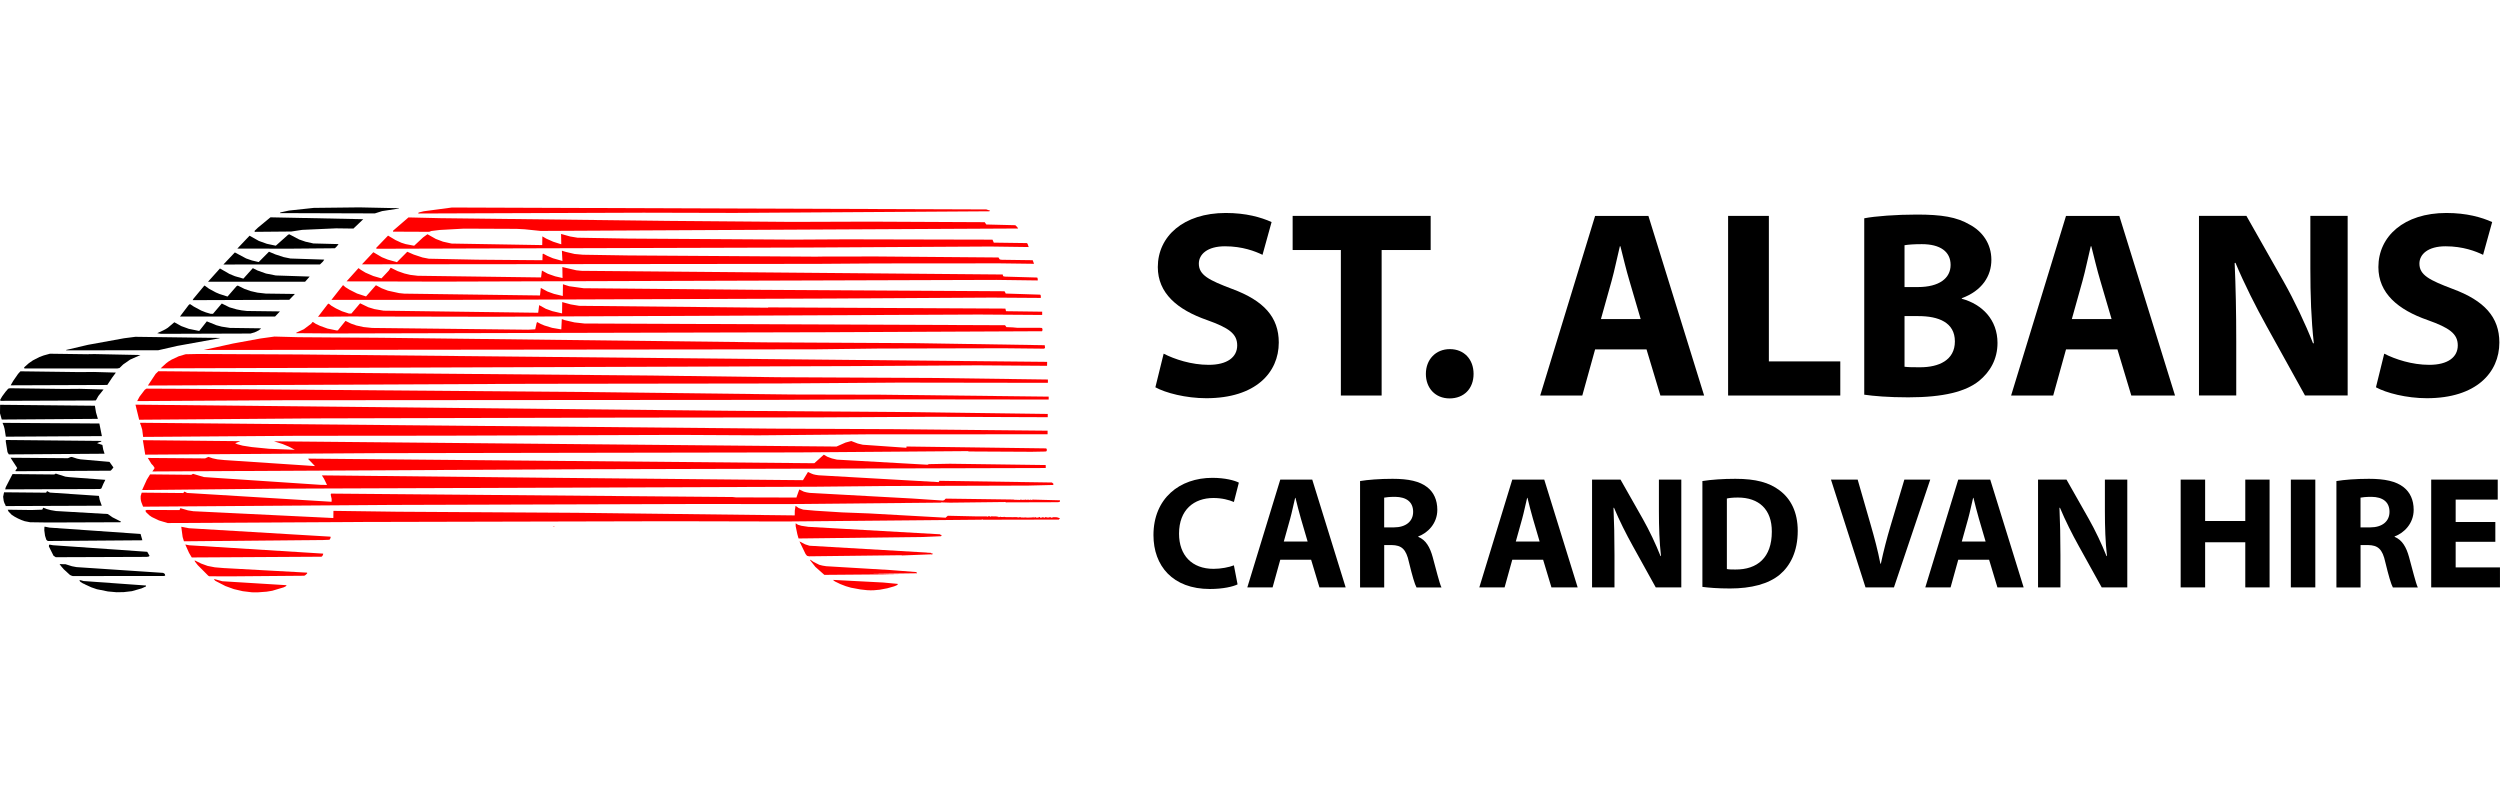
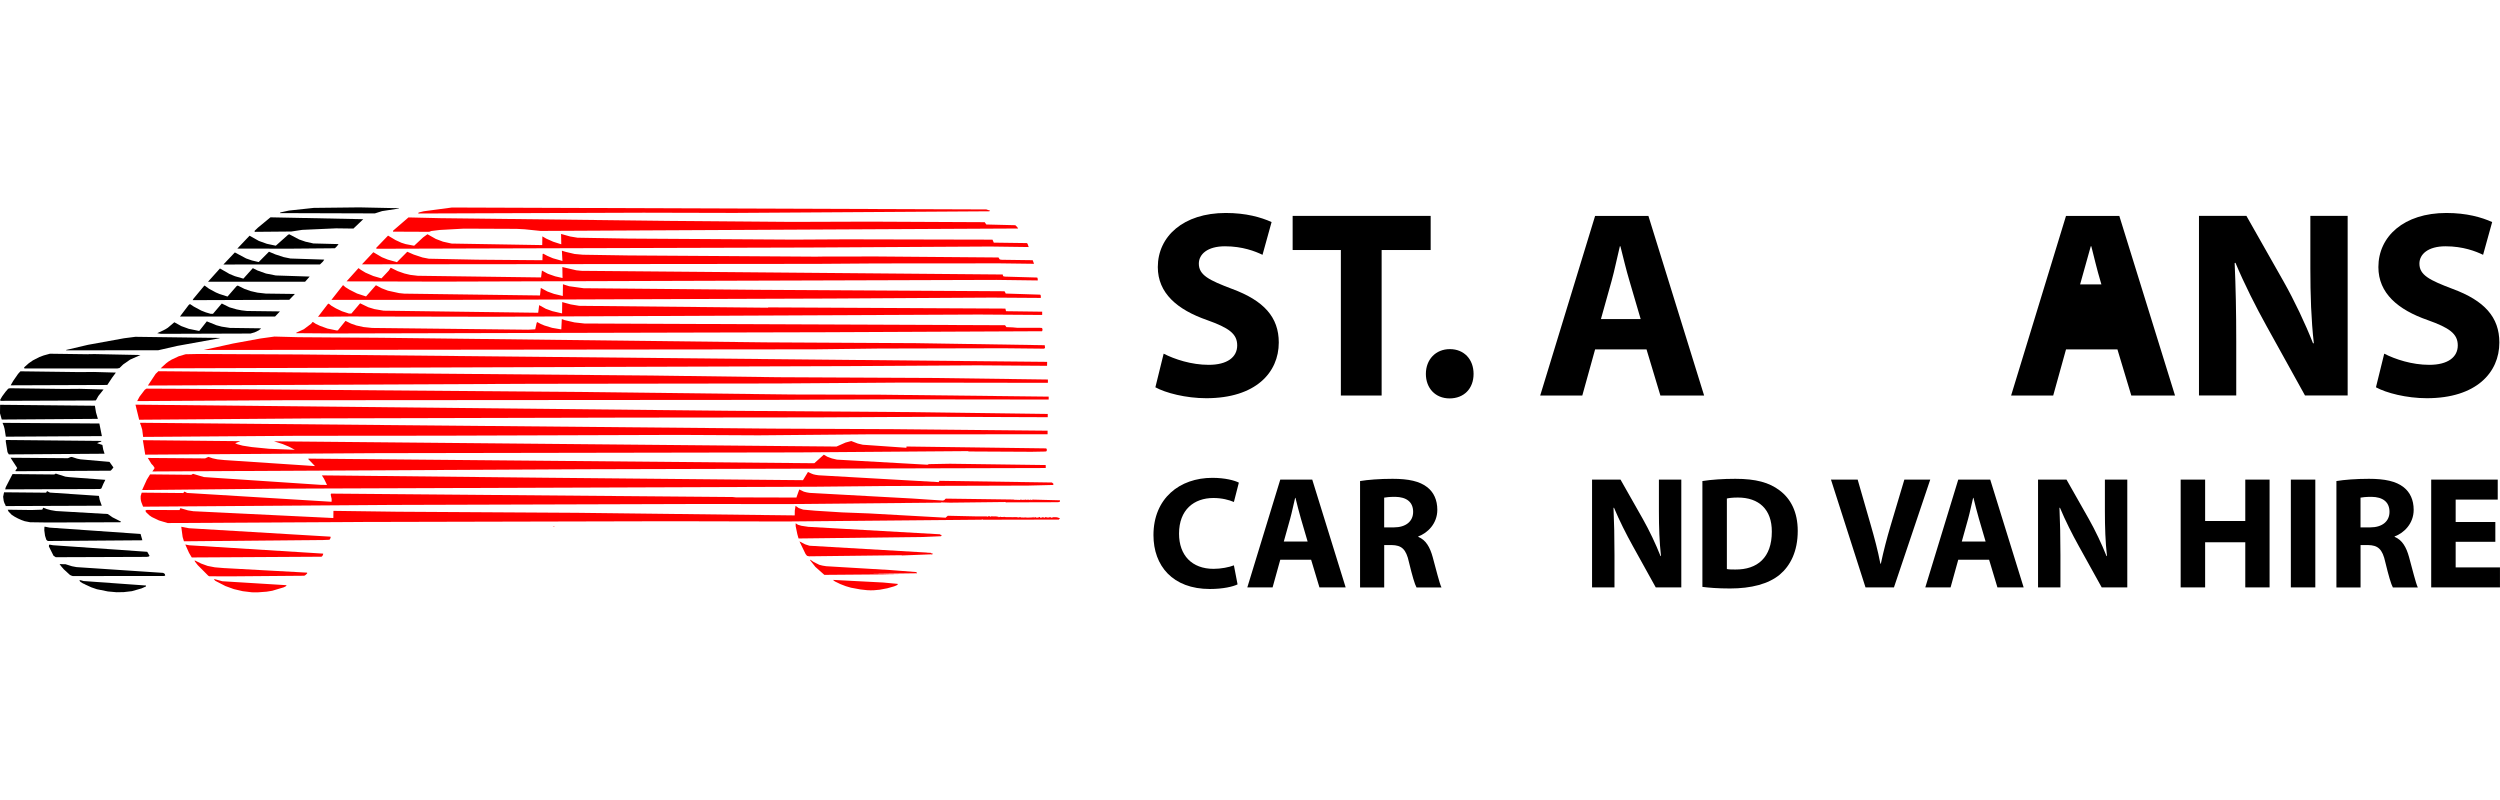
<svg xmlns="http://www.w3.org/2000/svg" id="Layer_2" viewBox="0 0 771.44 246.8" width="312.577" height="100">
  <defs>
    <style>.cls-1{fill:red;}.cls-1,.cls-2{fill-rule:evenodd;}</style>
  </defs>
  <g id="Layer_1-2">
    <g>
      <g>
        <path class="cls-1" d="m102.01,165.65v.36s-.32.54-.34.55c-.04.02-1.57.08-1.75.07-.48-.02-28.74.27-43.11.4-.04,0-.05,0-.06-.04-.13-.43-.33-1.02-.39-1.28-.03-.14-.29-2.08-.42-3.12t.04-.04l2.27.44s.07.01.09.01l43.63,2.6s.04,0,.05.05h-.01Zm-42.87,6.32c-.28-.46-.67-1.1-.82-1.39-.11-.2-.76-1.68-1.13-2.52-.02-.04,0-.04.03-.03.4.08.79.16,1.19.23.12.02,27.51,1.72,41.27,2.57.04,0,.05,0,.05.05.01.14-.05.28-.11.41-.13.29-.16.34-.37.47-.03.02-.04.03-.08.03l-39.94.23s-.05,0-.07-.04h-.02Zm35.64,4.79c0,.07.01.14,0,.2,0,.03-.46.45-.52.49-.11.07-.23.13-.34.19t-.09.02c-7.71.07-22.68.16-23.12.19-.21.01-6.1-.02-6.13-.03-.11-.05-.21-.1-.32-.17-.07-.05-3.08-3.08-3.23-3.25-.21-.24-.82-1.02-.88-1.12-.03-.04-.1-.36-.09-.37.02,0,1.15.56,2.01.99.12.06,1.85.69,2.01.73.23.06,2,.41,2.22.43.35.04,1.92.16,2.88.24h.09l25.47,1.4s.04,0,.05.05h-.01Zm-6.35,3.86c-.09.11-.19.24-.28.32-.04.04-.5.26-.61.3-.48.16-3.35,1.02-3.55,1.06-.25.06-1.39.24-1.72.28-.37.04-2.49.21-2.81.21-.35.01-1.43,0-1.76-.02-.24-.01-2.54-.29-2.81-.34-.27-.05-2.48-.57-2.72-.64-.27-.08-2.2-.78-2.62-.95-.14-.06-3.07-1.57-3.11-1.61-.1-.09-.18-.18-.25-.26-.04-.04-.16-.29-.15-.31.01-.01,1.65.45,2.48.68.04.01.05.01.09.02l19.81,1.22s.04,0,.02.04h0Zm224.33-26.52c.02.08.08.1.16.11.09.02,1.91.07,1.92.06.04-.04.03-.13.06-.14.05-.01.22.07.44.11.07.01.73,0,.81-.01.06-.01.11-.03.17-.04.1-.02.32-.05.34-.03.04.02.03.12.06.12.08,0,.38-.11.44-.1.02,0,.04.02.06.03.06.02.2-.02.31-.02.07,0,.34.16.37.16s-.02-.17,0-.2c.01-.01.23.01.26.03.14.07.33.19.34.18.02-.01,0-.11,0-.16,0-.04,0-.05.04-.04,2.85.07,8.55.2,8.55.22,0,.01-.03.08-.03.14v.34c-.03.05-.07-.01-.1-.02-.02,0-.31.08-.42.13-.03.02-16.18.07-16.19.05-.03-.04-.05-.07-.07-.11-.02-.03-16.9.22-17.08.2-.16-.02-2.8-.11-2.82-.09-.1.07-.17.18-.19.18-.01,0,0-.05,0-.1,0-.02-31.26.3-46.9.45h-.09l-27.03-.03h-.09l-95,.29h-.09l-76.79.54s-.05,0-.06-.04c-.46-1.2-.64-1.5-.73-2.37,0-.13,0-.77,0-.86.02-.13.2-.68.3-1.02,0-.04.02-.04.06-.04l12.75.12s.05,0,.07-.03c.11-.14.31-.41.33-.42.02,0,.5.26.75.39t.08.03l44.53,2.72s.05,0,.05-.04c0-.28.02-.74.01-.84-.04-.28-.29-1.22-.29-1.3.01-.09.06-.2.09-.3.01-.04.02-.04.06-.04,41.29.35,123.73,1.04,123.88,1.06.34.04.67.07,1.02.11.16.02,12.44.04,18.65.05t.05-.04v-.08s0-.05.02-.07l.81-2.27s.02-.04.06-.02c.45.22,1.22.6,1.36.66.5.18,1.25.3,1.79.38.27.04,31.04,1.68,31.72,1.74.6.05,9.33.64,9.42.63.06,0,.45-.15.47-.18.08-.09.18-.28.24-.32s.13-.06.19-.08c.04-.01.05-.02.09-.02l20.7.28s.05,0,.05.03l.03-.07Zm10.82,5.64s-.04-.11-.04-.13c0-.03.05,0,.09.01.09.03.7-.02.72,0s0,.06,0,.09t.04.05l.57.04s.04,0,0-.01l-.42-.18s-.04-.02,0-.02c.52,0,1.48,0,1.57.02.12.02.58.17.86.27.04.01.04.02.04.06,0,.08-.02.23-.03.24-.02.01-.09-.02-.13-.04t-.04.03v.12s0,.04-.05.04l-19.27.04h-4.25s-.04.01-.04-.03c0-.03.02-.08,0-.1-.03-.06-.25.11-.34.13h-.07c-.79.02-58.21.54-60.43.55-3.43,0-34.06-.06-35.79-.08-1.15-.01-96.02.21-96.3.23-.3.02-58.46.34-58.53.33-.24-.05-2.5-.73-2.68-.8-.17-.07-2.08-.98-2.2-1.05-.24-.15-.52-.34-.78-.54-.1-.08-1.04-.98-1.08-1.04-.02-.03-.11-.46-.1-.47.03-.03.19-.08.29-.12.04-.01.05-.02.09-.02l10.08.04s.05,0,.06-.04c.07-.19.2-.54.23-.56s1.43.44,2.35.69c.14.04,1.15.18,1.72.27h.09l43,2.09s.04,0,.05-.04l.03-2.13s0-.05.05-.04l19.88.27h.09l54.97.33h.09l67.21.8s.04,0,.05-.04c0-.48,0-1.24.02-1.45.02-.2.15-.95.23-1.42,0-.04,0-.04.04-.02.31.23.84.62.95.67.09.05.88.31,1.32.46.04.01.05.02.09.02l3.9.35h.09l8.09.51h.09l7.85.3h.09l23.79,1.33s.05,0,.07-.03c.03-.05.07-.09.11-.14.07-.08.46-.4.51-.43.05-.02,8.12.21,8.42.19.23-.01,3.63,0,3.64.01.02.04.03.08.03.12s.01.04.05.04h.12s.03,0,.02-.04l-.06-.12s-.02-.04.03-.04h.82s.05.02.04.06v.11s0,.05.04.05h.11s.04,0,.03-.04l-.06-.12s-.02-.04.02-.04l1.83.03s.05,0,.05.05c0,.04.02.1.03.12h.03s.03-.08.03-.12.01-.04.05-.04h.12s.04,0,.03.05v.11s0,.04.03.02l.23-.15s.04-.02.01.01c-.03.05-.08.14-.08.16s.21.02.25,0c.18-.06.39-.16.43-.14.03.01.03.06.06.1.01.02.76.04.8.02.1-.04.16-.11.22-.11.03,0,.14.07.22.12.03.02,2.29.04,2.52.03.2-.01.38-.01.56-.02.19-.01.55,0,.61.01.19.05.49.12.51.11.09-.03.21-.12.25-.11.02,0,.03.02.05.02.04,0,.11-.02.14,0,.04.02.03.11.05.13.01,0,.03,0,.04-.01.03-.04,0-.14.04-.16.02-.02.1,0,.16,0t.04.05v.12s0,.04.03.04h.12s.04,0,.03-.04c-.09-.25-.02-.09.39-.02.1.02.88-.07,1.01-.05.07.01.13.04.21.07.04.01,1.7-.04,1.71-.06.02-.02.05-.2.11-.12.03.04,0,.14.03.17.02.02.17,0,.26,0t.03-.04l-.06-.13s-.01-.03.03-.03h.21s.04,0,.03.04l-.07.13s-.02.04.02.04c.12,0,.35.02.36,0,0-.01-.11-.12-.17-.17t.01-.03c.11,0,.3.02.31.04.01.01-.02.08-.04.12-.02.04-.01.04.03.04h.82s.04,0,.04-.03v-.11s0-.05.05-.04h.42s.04,0,.03.04l-.07.13s-.02.04.02.04c.21,0,.63,0,.64-.02,0-.01-.09-.1-.14-.14t.01-.03c.11,0,.3.02.32.04.04.04.04.11.07.13.06.04.07-.09.12-.13.02-.02.21-.03.32-.04t0,.02l-.23.15s-.03.02,0,.03c.19,0,.54.02.56,0s-.2-.17-.2-.21c0-.02.26-.01.3,0,.19.06.46.17.48.15.03-.03.02-.11.05-.12.01,0,.03,0,.04.01.02.04,0,.14.03.17.02.02.1,0,.16,0t.03-.04h.09Zm-74.22-14.09c1.59.77,1.62.78,3.24,1.01.18.03,37.03,2.13,37.04,2.11.1-.13.16-.27.26-.4.01-.02,23.12.34,34.67.52.04,0,.05,0,.08.03.14.11.37.3.4.35.01.02.01.25,0,.27-.02.03-.04.06-.07.08-.03.03-.04.03-.08.03-2.53.07-5.06.13-7.6.19-1.47.03-28.77.07-43.14.13-2.6.01-15.09.13-22.62.22-3.32.04-159.18.55-165.43.6-6.9.05-28.14.27-42.21.42t-.03-.04c.48-1.06,1.36-3.01,1.45-3.18.15-.27.65-1.05.97-1.57.02-.03.03-.04.07-.04,4.23.05,12.66.15,12.69.13.19-.11.41-.27.51-.3.03,0,3.19.93,3.36,1,.05.02,24.02,1.61,36.04,2.4h.09l1.81.03s.04,0,.03-.04c-.3-.63-.81-1.7-.92-1.89-.16-.28-.41-.66-.62-.98-.02-.03-.02-.04.02-.04,63.83.7,71.21.75,148.36,1.48.04,0,.05,0,.07-.04l1.49-2.45s.03-.04.06-.02h.01Zm74.18-22.36c-16.51-.02-44.96-.07-49.54-.06-11.34.02-24.04.11-36.07.16-7.3.03-143.4.08-150.44.11-8.52.04-30.08.18-45.12.27t-.02-.04c.23-.44.45-.88.7-1.32.05-.09,1.57-2.09,1.62-2.13.16-.13.32-.23.49-.34.03-.02.04-.02.08-.02,4.79.02,9.57.04,14.36.07,5.38.03,117.34.93,120.09.97,8.78.12,62.85.76,64.74.77,9.02.04,17.99.02,27.04.06,2.26,0,34.73.39,52.09.6t.04.04v.82s-.02.05-.06.04Zm-281.69,1.58c61.18.63,179.3,1.86,183.54,1.89,18.72.13,51.8.37,56.1.41,6,.07,27.85.37,41.78.56.04,0,.05,0,.04.05v.92s-.02.04-.06.04c-11.69-.05-30.98-.13-35.06-.13-2.76,0-31.8.15-35.97.19-1.92.02-57.27.08-58.06.06-.74-.01-95.94.23-96.12.24-.2.02-55.09.44-55.1.42-.02-.03-.76-3.08-1.13-4.62t.03-.04h.01Zm281.34,9.14c-18.16,0-52.54,0-54.47.01-11.62.09-31.52.31-34.68.31-4.16,0-16.38-.09-24.62-.13-3.02-.02-48.61.18-72.94.24-14.9.04-35.6,0-45.09.04-3.94.01-31.45.22-47.18.34-.04,0-.05,0-.05-.04-.09-.73-.22-1.81-.28-2.18-.02-.13-.35-1.24-.39-1.32-.1-.2-.24-.51-.24-.57v-.2s0-.05.05-.05c64.92.61,191.76,1.79,194.75,1.8,12.55.05,31.39.12,37.63.17,5.01.03,31.69.31,47.54.47.04,0,.05,0,.04.05v1.02s-.02.05-.06.05h-.01Zm.11-15.88c-15.26-.03-42.72-.08-45.78-.07-6.84.02-25.32.18-37.99.27-3.01.02-50.05.08-75.22.1-4.36,0-79.08.35-118.62.53t-.02-.04c.78-1.19,2.25-3.43,2.37-3.57.07-.08.75-.74.84-.8.02,0,151.58,1.31,152.1,1.33.61.02,37.9.52,39.09.52,3.62,0,44.9.21,47.59.23,5.19.05,23.77.31,35.66.48t.04.05v.92s-.02.04-.06.04h0Zm-65.12,19.64c.91-.41,1.94-.86,2.74-1.21.09-.04,1.73-.48,1.77-.47.11.01,1.6.64,2.02.78.19.06,1.01.25,1.52.36.04,0,.05.01.09.01l13.34.93s.04,0,.05-.04v-.31s0-.05.05-.04l43.01.58s.05,0,.08.03c.03.02.06.05.08.08.03.04.1.21.11.27,0,.05-.05.45-.07.47-.02.02-.31.12-.37.12-.2.02-2.51.05-4.28.08-.66.01-19.46-.09-19.47-.1-.03-.04-.05-.07-.07-.11,0-.02-35.07.26-52.61.4h-.09l-129.88.23h-.09l-71.29.46-.73-4.46,30.03.3s.04,0,0,.02l-1.51.6s-.04.02,0,.04c.22.1.44.21.66.29.12.05,1.4.39,1.61.43.45.09,2.21.36,2.82.44.45.06,4.93.5,5.37.53.62.04,5.25.21,7.87.31t0-.02c-.57-.31-1.27-.69-1.72-.92-.2-.1-1.78-.75-2.01-.84-.47-.16-1.77-.56-2.66-.83t0-.01l173.53,1.62s.05,0,.09-.02h.01Zm64.88-24.89c-7.14-.06-17.91-.14-21.41-.15-1.67,0-35.05.2-39.61.24-2.43.02-141.63.47-212.45.69t0-.03c1.37-1.28,1.97-1.88,3.36-2.66.19-.11,1.95-.94,2.19-1.03.15-.06,2.02-.61,2.13-.63s3.51-.09,3.79-.08c.56.02,30.04.16,31.54.15,1,0,153.66,1.52,230.48,2.28t.04.05l-.02,1.12s0,.05-.05.04h.02Zm-68.8,27.45c.34.21.82.5,1.04.61.12.06,1.22.47,1.41.52.35.1,1.09.28,1.55.37.1.02,27.87,1.59,27.9,1.57.16-.06.3-.13.49-.18.05-.02,6.2-.13,6.48-.12,1.11.04,19.68.26,29.52.4.04,0,.05,0,.04.05v.82s-.02.05-.06.05c-47.43.12-130.08.33-142.28.38-12.95.05-88.87.45-133.3.68t-.02-.04c.38-.53.7-.89.66-1.09,0-.04-.38-.63-.45-.69-.17-.19-.34-.32-.5-.51-.06-.07-.75-1.2-1.11-1.8-.02-.03-.02-.04.02-.04l17.6.14s.05,0,.09-.02c.32-.15.92-.44.97-.45.03,0,.89.29,1.31.45.09.04,1.33.3,1.51.32.57.07,1.52.16,2.28.23h.09l27.65,1.84s.04,0,.01-.03c-.71-.73-2.1-2.16-2.12-2.21,0-.01.43-.07.52-.07.12,0,.27,0,.4.02h.09l155.18,1.41s.06-.01.08-.03l2.88-2.59s.04-.03.07,0h0Zm68.13-33.77c.03.27.1.76.08.8-.03.11-.21.17-.37.23-.04,0-12.16-.11-12.37-.13-.18,0-38.08.07-38.65.09-.92.03-17.69.24-19.52.24-4.7.02-125.76.14-188.64.2t0,0c2.99-.67,8.1-1.81,8.98-1.99.74-.15,7.06-1.31,8.46-1.55.43-.07,4.13-.58,4.35-.6.16,0,6.96.17,7.43.2.29.02,24.64.19,25.41.18,1.05,0,95.56,1.16,118.53,1.41,2.81.03,30.95.17,46.43.25h.09l39.71.63s.05,0,.05.05h.03Zm-12.2-6.14c.12.18.32.5.36.52.02.02,1.54.07,1.95.08.17,0,.85.07,1.31.12.14.02,6.87.04,7.46.02.05,0,.28.06.3.08.02.03.14.45.14.51,0,.1-.04.2-.13.42t-.06.04c-22.38.11-45.66.23-67.13.31-10.79.04-100.82.26-151.23.38h-.09l-11.61-.09s-.04,0-.04-.03v-.08s0-.05.04-.06c.77-.35,1.83-.82,2.3-1.05.07-.04,2.22-1.65,2.25-1.69.14-.19.43-.54.45-.55.13-.03.56.32.96.57.12.07,1.1.54,1.31.62.45.18,2.03.75,2.31.84.16.05,2.71.58,2.84.59.09,0,.43-.02.44-.04.03-.03.03-.07.04-.12,0-.04,1.49-1.85,2.24-2.77t.07,0c.55.28,1.37.7,1.66.82.18.08,1.41.51,1.66.58.25.07,1.95.45,2.17.48.32.05,1.8.19,2.71.28h.09l47.94.54h.09l2.13-.12s.05,0,.05-.05c.14-.64.4-1.86.43-1.92.04-.08.08-.16.13-.24.02-.03.03-.04.06-.02,1.02.56,1.24.69,2.17,1.04.24.09,2.22.7,2.42.74.28.06,1.85.32,2.78.47t.05-.04l.15-3.1s0-.04.04-.03c.28.11.57.22.86.32.14.05,2.85.67,3.02.7.45.06,2.06.23,3.08.34h.09l129.65.53s.05,0,.07.04l.02.03Zm-136.61-7.18c.84.24,2.09.59,2.52.69.21.05,2.31.4,2.63.44.14.02,58.11.59,58.14.58.08-.03.16-.06.24-.1.04-.01,73.11.36,73.12.37,0,.07.2.8.21.81.03.02,7.41.1,11.11.15.04,0,.05,0,.04.05v.92s-.02.04-.06.04c-6.5-.05-12.98-.1-19.49-.13-2.82,0-146.98.69-150.55.68-14.56-.04-41.73-.09-43.5-.08-3.27.02-6.54.06-9.8.09t-.02-.04c.98-1.28,2.81-3.68,2.95-3.84.03-.04.29-.19.31-.19.05,0,.51.41.89.71.08.06,1.12.66,1.35.78.61.31,1.63.79,1.86.88.2.08,1.83.61,2.11.69.06.02.78.03.81,0,.04-.02,1.77-2.08,2.65-3.12t.07-.01c.82.4,2.22,1.09,2.46,1.19.14.06,1.74.54,1.91.58.36.08,1.89.33,2.84.49h.09l47.56.64s.05,0,.05-.04l.29-2.28s0-.04.04-.02c.66.37,1.73.98,2,1.11.13.06,1.85.69,2.01.73.42.11,1.99.47,2.98.69t.04-.03l.05-3.42s0-.04.04-.03h.05Zm.17-5.52c.62.2,1.51.5,1.87.6.11.03,4.27.6,4.47.62.3.02,52.98.5,54.21.49,2.8,0,50.41.3,75.62.44.04,0,.05,0,.07.04.17.22.19.3.32.63.01.04.02.04.06.04l10.61.34s.05,0,.06.04c.05.1.11.22.13.3.01.06,0,.42,0,.63,0,.04,0,.05-.05.04l-15.02-.1h-.09l-50.11.29h-.09l-116.26.41h-37.23s-.04,0-.02-.04l3.53-4.49s.03-.03.06,0c.22.2.47.44.68.6.11.08.99.63,1.25.78.38.21,2.19,1.13,2.36,1.19.2.08,1.81.59,2.73.89.04.01.05.01.07-.02l2.99-3.4s.03-.03.07-.01c.58.31,1.41.76,1.75.93.17.08,1.7.67,1.91.73.18.05,3.25.73,3.43.75.54.07,1.09.12,1.63.17h.09l41.73.56s.05,0,.05-.04l.25-2.25s0-.04.04-.02c.67.37,1.73.95,2.01,1.09.14.07,1.84.69,2.01.73.44.12,1.78.43,2.68.64t.04-.03l.05-3.54s0-.04.04-.03h0Zm-.13-5.3c1.4.33,4.02.96,4.19.98.36.05,1.09.12,1.63.17h.09l129.85,1.13s.05,0,.05.05c.01.09.03.19.05.27.01.05.12.23.14.24.05.02.37.07.56.1h.09l9.76.28s.05,0,.06.04c.05.13.12.29.13.38.01.09,0,.29,0,.44t-.05.04l-12.65-.17h-.09l-171.56.53h-.09l-28.79-.08s-.04,0-.02-.03l3.63-4.03s.03-.03.07,0c.22.17.44.33.66.49.19.13,1.22.76,1.45.88.17.09,2.24.98,2.41,1.04.34.12,1.65.49,2.48.72.04.01.05,0,.07-.02.74-.78,2.15-2.26,2.22-2.36.17-.23.38-.58.57-.87.02-.03.03-.04.06-.02.7.35,1.8.9,2.09,1.03.19.08,1.85.66,2.11.74.3.09,1.59.39,1.81.43.31.05,1.56.19,2.34.28h.09l37.89.51s.05,0,.05-.04l.25-2.05s0-.04.04-.02c.6.33,1.54.86,1.8.98.12.06,2.09.74,2.26.79.6.15,1.48.35,2.23.51t.04-.03l-.06-3.31s0-.04.04-.03h.05Zm78.73-3.25l17.78-.03h.09l37.85.31s.05,0,.07.04c.09.16.2.36.28.46.13.17.29.15.75.21h.09l9.36.13s.05.01.06.04l.38,1.03s.01.04-.03.04c-3.55-.05-7.09-.11-10.64-.14-1.42-.01-25.28.02-37.91.03h-.09l-18.13.13h-.09l-140.44.14s-.04,0-.01-.03l3.46-3.68s.03-.03.07,0c.86.51,2.36,1.4,2.59,1.52.15.08,1.62.67,1.81.73.44.14,1.85.53,2.78.79.04.01.05,0,.08-.02l3.14-3.16s.04-.03.07-.01c.65.29,1.45.65,1.94.85.22.09,2.5.84,2.72.9.25.06,1.68.34,1.95.38.13.02,14.29.3,14.83.3,1.55-.01,13.45.12,20.17.17.04,0,.05,0,.05-.04,0-.61.04-1.81.06-1.84.05-.11.11-.14.22-.13.04,0,.94.49,1.25.67.1.06,1.56.69,1.71.73.5.16,1.92.55,2.89.82.04.01.04,0,.04-.03l-.16-3.08s0-.04.04-.03l1.17.36c.28.08,2.52.61,2.72.64.22.03,2.18.21,2.55.23.47.02,12.8.21,13.98.22,7.06.02,38.97.26,58.45.38h.09l-.04-.03Zm-79.2-6.98c.92.27,2.41.7,2.78.78.22.05,2.01.35,2.28.38.16.02,15.28.28,15.76.27.73-.01,49.43.3,50.92.32.69.01,15.82-.07,16.25-.09.35-.01,45.12.08,45.12.1.03.1.38.9.4.92.03.02,6.77.1,10.16.14.04,0,.05,0,.08.03.06.06.13.1.18.18.03.04.23.65.34.97.01.04,0,.04-.03.04-3.93-.06-7.86-.12-11.8-.16-.97,0-52.54.28-55.81.31-2.05.02-89.01.26-133.51.38-.04,0-.05,0-.05-.02-.02-.09-.07-.06-.15-.12-.02-.01-.02-.07,0-.11.01-.04,2.43-2.52,3.65-3.78.03-.03.04-.03.07,0,.75.45,1.93,1.17,2.24,1.34.21.11,1.59.75,1.81.83.25.1,1.08.36,1.31.42.26.07,1.73.34,2.6.5.04,0,.05,0,.08-.02.9-.85,2.56-2.41,2.71-2.53.28-.23.88-.65,1.33-.97.03-.02.04-.02.08,0,.84.48,2.27,1.3,2.53,1.43.13.07,2.07.8,2.21.84.33.09,1.74.39,2.61.58.04,0,.05,0,.09.01l27.88.47s.04,0,.05-.04l.04-2.61s0-.04.04-.02c.39.23.78.47,1.17.68.16.09,1.92.87,2.11.94.44.16,1.65.54,2.48.8.04.01.04,0,.04-.03l-.06-3.12s0-.04.04-.03h-.03Zm-51.89-.76c.01-.09.02-.17.05-.26,0-.03,3.13-2.7,4.7-4.05.03-.03.04-.03.08-.03,3.28.08,6.55.16,9.83.23,1.46.03,68.54.84,70.43.84,3.71.02,36.73.28,37.96.31.63.01,23.75-.07,24.06-.08.27-.01,35.48.16,35.49.17.07.13.45.7.48.71.03.02,5.94.15,8.92.22.04,0,.05,0,.08.03.2.19.52.5.58.58.09.12.15.24.22.37t-.02.04c-49.1.26-147.18.77-147.3.75-1.3-.15-4.47-.48-4.93-.51-.8-.06-1.62-.1-2.46-.13-.39-.02-15.98-.09-16.29-.07-2.34.1-4.94.29-7.43.41-.2,0-2.54.29-2.61.32-.21.07-.4.15-.6.23-.04.02-.05.02-.09.02l-11.1-.05s-.04,0-.04-.04h0Zm183.09-6.81c.13.03,1.08.34,1.11.37.02.02.06.11.05.12-.02.02-.22.08-.34.09-.11.02-78.11.51-78.55.5-.6-.02-27.64-.09-28.03-.07-.46.02-69.39.26-69.43.25-.05-.02-.1-.06-.11-.08,0-.07.1-.18.18-.23.04-.02,1.38-.36,1.52-.38,1.62-.24,8.6-1.16,8.71-1.16,2.22,0,164.82.58,164.89.59Zm-57.95,101.5c-.13-.43-.24-.85-.36-1.28-.06-.21-.52-2.42-.52-2.51,0-.27,0-.55,0-.82t.04-.02c.22.15.51.35.66.43.07.04.93.29,1.06.32.51.09,1.45.22,2.17.33h.09l40.57,2.3s.04,0,.04.05v.07s0,.05.04.05h.22s.05,0,.07.04c.03.05.08.14.08.16,0,.03-.11.14-.17.2-.03.03-.04.03-.08.03l-5.42.23h-.09l-38.34.46s-.05,0-.06-.04h0Zm39.31,4.35c.13.03.25.06.39.07.42.04,1.09.02,1.12.05.04.03.04.1.08.12.09.04.35.04.44.08.02.01.04.03.05.04.03.05.08.22.07.23-.02.02-.18-.12-.2-.1-.03.02-.02.12-.04.16-.02.04-.08.02-.22-.05-.04-.02-.05-.02-.09-.02l-8.89.35s-.07,0-.09-.01l-.16-.05s-.07-.01-.09-.01l-28.33.33h-.09c-.21-.05-.56-.12-.63-.15-.03-.01-.42-.5-.45-.56-.44-.9-1.25-2.57-1.87-3.86t.02-.02c.58.3,1.58.83,1.73.9.19.08.84.28,1.27.41.04.01.05.01.09.02l35.8,2.08s.05,0,.09.01v-.02Zm-31.37,6.89c-.91-.81-2.54-2.25-2.73-2.43-.09-.09-1.57-1.96-1.59-2,0-.04,0-.24,0-.24.02,0,.59.39,1.05.72.08.06,1.66.85,1.76.88.65.21,1.34.32,2.12.43.18.03,19.54,1.17,19.8,1.18.2,0,7.88.6,7.92.62.06.03.25.16.26.19s0,.1-.02.14c-.05.08-.11.16-.19.07t-.06-.02l-13.84.18s-.04,0,0,0l8.81.12s.04,0,0,0l-23.2.19s-.05,0-.08-.03h-.01Zm2.74,1.58c5.16.27,14.98.77,15.47.81,1.36.11,2.95.27,4.42.42.04,0,.05,0,.05.05v.14c-.06.2-.97.52-1.13.58-.18.07-1.8.52-2.09.59-.4.09-1.99.39-2.32.44-.29.04-1.68.17-1.95.18-1.31.05-2.66-.06-4.02-.26-.34-.05-2.64-.48-2.92-.54-1.21-.29-1.92-.57-3.27-1.11-.19-.07-1.63-.78-1.71-.83-.19-.13-.37-.29-.54-.43t.01-.03h0Zm-86.08-16.59c0,.09,0,.22,0,.26,0,.01-.06,0-.08-.02-.04-.06-.07-.16-.1-.24t.03-.04h.11s.05,0,.05.05h0Z" />
        <path class="cls-2" d="m29.29,125.25c.11.68.28,1.79.34,2.03.06.24.37,1.29.56,1.93.01.04,0,.04-.03.04l-29.57.21s-.05,0-.06-.04C.35,128.79.01,127.65,0,127.54c0-.1.02-1.72.03-2.58,0-.04,0-.05.05-.05l29.16.29s.05,0,.05.05Zm-28.47,5.23l29.84.2s.8,3.89.78,3.89l-29.6.18s-.05,0-.05-.04c-.12-.8-.32-2.08-.38-2.39-.15-.71-.29-1.05-.61-1.79-.02-.04,0-.04.03-.04h-.01Zm.49,21.43l12.88.12s.05-.01.07-.04l.23-.42s.03-.04.06-.02l.79.42s.06.02.08.03l15.06,1.01s.05,0,.05.05c.08.41.18.99.24,1.22.05.18.41,1.16.62,1.73t-.03.04l-29.58.11s-.05,0-.05-.04c0-.07,0-.15-.02-.22-.02-.1-.22-.42-.34-.64-.04-.08-.18-.49-.22-.67-.04-.15-.19-1.23-.18-1.31,0-.11.18-.89.28-1.33,0-.04,0-.04.06-.04h0ZM.13,123.66c-.07-.12-.08-.28-.07-.31,0-.04.53-.94.62-1.06.36-.5.7-.94,1.03-1.4.1-.14.78-.92.82-.95.04-.03.42-.14.51-.14.21-.02,13.18.2,16.68.22,1.11,0,3.21-.02,4.81-.04h.09l7.29.2s.04,0,.02.04c-.53.65-1.51,1.87-1.57,1.96-.24.4-.54,1.02-.66,1.18-.05.07-.1.13-.16.19t-.08.03l-29.26.11s-.05,0-.07-.04h0Zm29.87,13.11l1.56.52s.04.02.05.06c.08.45.18,1.12.24,1.35.06.23.26.85.4,1.27,0,.04,0,.04-.03.04l-29.45.21s-.05,0-.07-.04c-.13-.22-.32-.52-.39-.67-.02-.05-.54-3.2-.53-3.28,0-.14,0-.28.02-.42t.05-.04l29.43.29s.04,0,.03.04c0,.02-.02.04-.04.06-.18.24-.27.17-.76.34-.16.06-.35.15-.52.24t0,.03h.01Zm-13.22,9.63c.14-.09.37-.24.43-.26.04-.01,2.61.86,2.96.94.14.03.81.11,1.22.16h.09l10.99.82s.04,0,.02.04c-.21.41-.57,1.1-.62,1.24-.17.44-.55,1.34-.57,1.36-.05.04-.23.12-.35.18t-.09.02l-29.2.11s-.04,0-.04-.05c.04-.34.1-.49.27-.85.29-.6,1.3-2.52,1.95-3.78.02-.04.03-.04.07-.04l12.78.12s.05,0,.08-.02h.01Zm4.22-5.03c.25-.11.57-.26.76-.32.07-.03.33-.06.4-.05.13.01,1.08.38,1.63.53.2.05.71.14,1.06.21.04,0,.05,0,.09.01l8.8.77s.05.02.07.04l1.17,1.66s.02.04,0,.07c-.24.29-.68.83-.73.86-.05.04-.11.06-.16.08-.04.02-.05.02-.09.02l-29.13.16s-.05,0-.06-.04c-.02-.06-.05-.14-.04-.18,0-.03.35-.49.53-.73.02-.03.02-.04,0-.07l-2.02-3.1s-.02-.04.02-.04l17.6.14s.05,0,.09-.02h.01ZM3.32,118.85c.25-.44.5-.88.76-1.32.11-.19,1.4-2.04,1.49-2.15.23-.26.47-.51.7-.77.03-.03.04-.03.08-.03,6.06.09,17.56.25,18.18.24,1.49-.02,3.48-.05,4.45-.04.68,0,4.48.12,6.73.19t.02.04c-.39.52-.78,1.03-1.16,1.57-.31.43-.96,1.44-1.43,2.17-.02.03-.03.04-.07.04l-29.73.11s-.04,0-.02-.04h0Zm29.97,39.78c.47.34,1.27.92,1.42,1,.4.23,2.49,1.23,2.56,1.3.03.02.06.11.05.13-.03.03-.09.05-.15.07-.04.02-.05.02-.09.02-7.41.03-20.72.05-22.23.08-.43,0-5.4-.06-5.56-.08-.19-.02-1.5-.27-1.65-.32-1.21-.35-3.03-1.24-4.02-1.97-.08-.06-.91-.92-.95-.97-.09-.16-.19-.38-.28-.57-.02-.04,0-.04.03-.04,2.42.04,6.76.11,7.27.1.96-.02,2.21-.06,3.31-.11.04,0,.05,0,.06-.04.09-.19.26-.55.28-.57.02,0,.61.22,1.12.43.11.04,1,.28,1.21.32.51.1,1.05.18,1.57.27.04,0,.05,0,.09.01l15.87.92s.05,0,.08.03h.01ZM7.56,113.67s-.02-.03-.03-.04c-.04-.05-.09-.05-.11-.07-.01,0,.07-.22.1-.27.04-.05,1.26-1.13,1.39-1.23.43-.32.97-.69,1.25-.86.15-.1,1.84-.96,2-1.03.35-.15.9-.34,1.32-.49.23-.08,1.8-.51,1.93-.53.15-.02,11.68.18,11.78.16.11-.03.61-.08.63-.06.02.02.03.04.05.05.05.02.07,0,.11-.03.05-.03.43,0,.62,0,.03,0,.05,0,.07-.02.03,0,.04,0,.08,0l14.55.3s.04,0,0,.02c-1.05.46-2.85,1.25-3.15,1.4-.09.05-2.1,1.44-2.14,1.49-.18.2-1.09,1.08-1.13,1.1-.08.03-.42.09-.63.13h-.09l-28.56.02s-.05,0-.05-.02h.01Zm7.27,53.27c-.1-.04-.21-.09-.29-.14-.05-.03-.22-.2-.25-.26-.04-.06-.35-1.06-.39-1.22-.04-.18-.22-1.52-.23-1.68,0-.18.03-.96.04-1.02,0-.03.07-.1.1-.11.03,0,.96.19,1.44.29.04,0,.05,0,.09.01l27.99,1.95s.05.01.06.05l.53,1.87s0,.04-.03.04l-28.97.22s-.05,0-.09-.02v.02Zm30.21,14.02c-.45.21-.95.44-1.37.61-.13.05-2.81.82-2.96.85-.23.04-2.22.28-2.5.29-.34.02-1.93.05-2.23.04-.26,0-2.33-.2-2.67-.24-.23-.03-3.28-.65-3.42-.69-.55-.18-1.05-.39-1.71-.59-.11-.03-2.05-.93-2.06-.95-.02-.05-.05-.1-.07-.11-.06-.02-.06.02-.11.03-.04,0-.26-.18-.35-.2h-.05s-.63-.37-.68-.42c-.12-.12-.25-.28-.37-.43-.03-.03-.02-.04.01-.05.11-.03.25-.08.32-.08.05,0,.6.16.9.25.04.01.05.01.09.02l19.2,1.38s.04,0,.04.04v.19s0,.05-.04.06h.03Zm.41-10.66c.24.41.71,1.21.71,1.24,0,.02-.3.21-.33.22-.16.03-.37.05-.59.08-.13.02-27.99.11-28.03.1-.06-.02-.66-.42-.7-.46s-1.42-2.82-1.43-2.87c0-.05.05-.52.06-.53.08-.05.56.04,1.17.16.04,0,.05,0,.09.01l29,2.02s.05,0,.07.04h-.02Zm-23.02,7.45c-.41-.12-.61-.19-.86-.35-.08-.05-1.54-1.4-1.9-1.74-.13-.12-.82-.93-.86-1-.08-.15-.2-.33-.22-.33-.05,0-.11.07-.12.05-.02-.03,0-.17,0-.26,0-.04,0-.05.05-.04.56,0,1.57,0,1.68.02.16.03,1.5.5,2.01.63.22.06.91.18,1.37.26.04,0,.05,0,.09.01l26.58,1.77s.05,0,.09.02c.34.16.42.19.54.39.02.04.11.42.09.43-.02.02-.21.08-.31.11-.04.01-.05.01-.09.01l-28.04.03s-.05,0-.09-.01h0Zm-1.96-69.78c2.23-.53,5.4-1.28,6.7-1.57.39-.09,10.75-1.98,11.1-2.02,1.17-.16,2.34-.31,3.51-.45h.09l25.93.35s.04,0,.02.02l-.09.06s-.04.03-.08.03c-4.33.78-12.63,2.27-12.98,2.35-2.19.49-5.41,1.26-5.85,1.34-.09.02-18.93.02-28.4.02t-.03-.03l.02-.03s.02-.03.06-.04v-.03Zm28.09-5.18c1.31-.61,2.4-1.05,3.25-1.67.16-.12,1.31-1.1,1.96-1.66.03-.03.04-.03.07,0,.7.39,1.84,1.03,2.12,1.17.13.06,2.17.8,2.31.84.32.08,2.11.44,3.17.65.04,0,.05,0,.07-.03.77-.98,2.28-2.92,2.31-2.93.03,0,2.35.98,2.96,1.2.16.06,1.34.37,1.61.43.28.06,2.28.36,2.55.39.18.02,6.35.09,9.53.13t.03.04c-.02.06-.05.11-.09.16-.03.04-.51.39-.61.45-.26.14-1.08.54-1.22.59-.21.08-.85.25-1.28.37-.04,0-.05,0-.09,0l-27.41.09h-.09l-1.15-.19s-.04,0,0-.03h0Zm6.96-5.1c.9-1.19,2.21-2.95,2.7-3.57.04-.05.38-.3.4-.3.03,0,.82.53,1.16.77.1.07,2.13,1.16,2.31,1.24,1.02.45,1.76.7,2.9,1,.06.02.7.02.73,0,.03-.02,1.79-2.1,2.69-3.15t.07-.01c.77.39,2.15,1.09,2.33,1.16.13.05,1.98.58,2.22.64,1.39.31,1.73.34,3.18.49h.09l10.04.13s.04,0,.01.03l-1.45,1.53s-.05.03-.08.03h-29.26s-.04,0-.02-.02l-.02.03Zm35.44-6.94l-1.66,1.73s-.05.03-.08.03l-29.77.11s.15-.34.21-.4l3.37-4.06s.03-.03.07-.03.08.02.12.04c.06.03.83.59,1.28.93.08.06,1.93,1.06,2.11,1.14.36.16.73.33,1.11.47.27.1,1.63.53,2.45.79.04.01.05.01.07-.02.9-1.04,2.54-2.95,2.71-3.13.04-.04.38-.24.41-.24s1.25.62,2.06,1.03c.11.05,1.73.63,1.91.68.38.1,1.81.43,2.12.48.23.04,2.25.27,2.55.29s5.96.08,8.94.12t.01.03h0Zm-26.74-3.85c1.21-1.36,3.62-4.05,3.65-4.06.03-.01,2.47,1.45,2.97,1.71.15.08,1.45.61,1.66.68.36.12,1.71.5,2.56.74.04.01.05,0,.07-.02l2.86-3.18s.03-.03.07-.01c.46.24.95.5,1.39.7.16.07,2.42.89,2.62.94.18.05,2.84.57,3.03.6.18.02,6.93.23,10.4.34t.02.04l-1.34,1.52s-.05.03-.07.03h-29.85s-.04,0-.02-.02h-.02Zm8.29-8.99c1.15.62,3.24,1.74,3.44,1.84.16.07,1.62.58,1.81.63.52.14,1.35.32,2.02.47.04,0,.05,0,.08-.02,1.04-1.06,3.1-3.15,3.14-3.16.02,0,1.52.63,1.97.83.12.06,2.34.78,2.57.84.29.07,1.86.4,2.1.43.14.02,6.92.23,10.38.34t.02.04c-.13.19-.27.42-.39.56-.08.1-.58.57-.88.86-.03.03-.04.03-.08.03l-29.72.02s-.04,0-.01-.03l3.48-3.67s.03-.03.07-.01Zm4.54-5.15c.94.53,2.57,1.46,2.82,1.58.12.06,2.32.86,2.47.89.4.1,1.81.39,2.72.58.04,0,.05,0,.08-.02,1.25-1.12,3.65-3.27,3.76-3.35.05-.04.31-.15.36-.15s2.29,1.23,3.06,1.61c.11.06,1.71.61,1.96.68.25.07,2.27.53,2.4.54.34.03,7.75.18,7.75.2s0,.05-.02.09c-.03.07-.32.44-.46.59-.2.22-.38.39-.58.58-.03.03-.04.03-.08.03-4.5.04-10.25.11-13.51.12-2.77.01-11.01,0-16.51-.02t-.01-.03l3.73-3.93s.04-.03.07-.01v.02Zm1.53-1.26c0-.09-.01-.21,0-.28,0-.03.92-.9,1.02-.98.41-.3,2.54-2.11,3.82-3.15.03-.03.04-.03.08-.03l28.55.58s.04,0,.01.03l-2.97,2.83s-.04.03-.08.03c-1.77-.03-3.51-.06-5.32-.07-.3,0-10.29.44-10.45.47-1.16.16-2.74.44-3.34.51-.15.02-7.52.07-11.28.1-.04,0-.05,0-.05-.04h.01Zm7.79-5.75c.06-.07.11-.15.18-.21.02-.02,2.52-.56,2.64-.57.92-.07,6.7-.74,7.63-.82.37-.03,12.52-.11,14.07-.16.31,0,12.17.25,12.18.26.01.03.01.07,0,.1s-4.77.7-5.17.79c-.15.03-1.48.47-2.22.71-.04,0-.05,0-.09,0l-29.19-.09s-.04,0-.02-.04v.02Z" />
      </g>
      <g>
        <path d="m359.07,109.13c3.37,1.73,8.55,3.45,13.9,3.45,5.76,0,8.8-2.38,8.8-6s-2.63-5.43-9.29-7.81c-9.21-3.21-15.21-8.31-15.21-16.36,0-9.46,7.89-16.69,20.97-16.69,6.25,0,10.85,1.32,14.14,2.8l-2.8,10.11c-2.22-1.07-6.17-2.63-11.59-2.63s-8.06,2.47-8.06,5.35c0,3.54,3.12,5.1,10.28,7.81,9.79,3.62,14.39,8.72,14.39,16.53,0,9.29-7.15,17.19-22.37,17.19-6.33,0-12.58-1.64-15.71-3.37l2.55-10.36v-.02Z" />
        <path d="m413.76,77.15h-14.88v-10.53h42.59v10.53h-15.13v44.9h-12.58v-44.9Z" />
        <path d="m439.99,115.38c0-4.44,3.04-7.65,7.4-7.65s7.32,3.12,7.32,7.65-2.96,7.56-7.4,7.56-7.32-3.21-7.32-7.56Z" />
        <path d="m492.21,107.82l-3.95,14.23h-12.99l16.94-55.42h16.45l17.19,55.42h-13.49l-4.28-14.23h-15.87Zm14.06-9.37l-3.45-11.76c-.99-3.29-1.97-7.4-2.8-10.69h-.17c-.82,3.29-1.64,7.48-2.55,10.69l-3.29,11.76h12.26Z" />
-         <path d="m533.25,66.62h12.58v44.9h22.04v10.53h-34.62v-55.43Z" />
-         <path d="m575.27,67.36c3.29-.66,9.95-1.15,16.2-1.15,7.65,0,12.33.74,16.36,3.12,3.86,2.06,6.66,5.84,6.66,10.85s-2.88,9.54-9.13,11.84v.16c6.33,1.73,11.02,6.5,11.02,13.65,0,5.02-2.3,8.96-5.76,11.76-4.03,3.21-10.77,5.02-21.79,5.02-6.17,0-10.77-.41-13.57-.82v-54.43h.01Zm12.42,21.22h4.11c6.58,0,10.11-2.71,10.11-6.83s-3.21-6.41-8.88-6.41c-2.71,0-4.28.16-5.34.33v12.91h0Zm0,24.59c1.23.16,2.71.16,4.85.16,5.67,0,10.69-2.14,10.69-7.98s-5.02-7.81-11.26-7.81h-4.28v15.62h0Z" />
-         <path d="m637.52,107.82l-3.95,14.23h-12.99l16.94-55.42h16.45l17.19,55.42h-13.49l-4.28-14.23h-15.87Zm14.06-9.37l-3.45-11.76c-.99-3.29-1.97-7.4-2.8-10.69h-.17c-.82,3.29-1.64,7.48-2.55,10.69l-3.29,11.76h12.26Z" />
+         <path d="m637.52,107.82l-3.95,14.23h-12.99l16.94-55.42h16.45l17.19,55.42h-13.49l-4.28-14.23h-15.87Zm14.06-9.37l-3.45-11.76c-.99-3.29-1.97-7.4-2.8-10.69h-.17l-3.29,11.76h12.26Z" />
        <path d="m678.55,122.04v-55.42h14.64l11.51,20.31c3.29,5.84,6.58,12.75,9.04,18.99h.25c-.82-7.32-1.07-14.8-1.07-23.11v-16.19h11.51v55.42h-13.16l-11.84-21.38c-3.29-5.92-6.91-13.07-9.62-19.57l-.25.08c.33,7.32.49,15.13.49,24.18v16.69h-11.51.01Z" />
        <path d="m735.71,109.13c3.37,1.73,8.55,3.45,13.9,3.45,5.76,0,8.8-2.38,8.8-6s-2.63-5.43-9.29-7.81c-9.21-3.21-15.21-8.31-15.21-16.36,0-9.46,7.89-16.69,20.97-16.69,6.25,0,10.85,1.32,14.14,2.8l-2.8,10.11c-2.22-1.07-6.17-2.63-11.59-2.63s-8.06,2.47-8.06,5.35c0,3.54,3.12,5.1,10.28,7.81,9.79,3.62,14.39,8.72,14.39,16.53,0,9.29-7.15,17.19-22.37,17.19-6.33,0-12.58-1.64-15.71-3.37l2.55-10.36v-.02Z" />
        <path d="m381.89,180.32c-1.38.69-4.49,1.43-8.54,1.43-11.5,0-17.42-7.16-17.42-16.63,0-11.35,8.09-17.67,18.16-17.67,3.9,0,6.86.79,8.19,1.48l-1.53,5.97c-1.53-.64-3.65-1.23-6.32-1.23-5.97,0-10.61,3.6-10.61,11,0,6.66,3.95,10.86,10.66,10.86,2.27,0,4.79-.49,6.27-1.08l1.13,5.87h.01Z" />
        <path d="m395.06,172.72l-2.37,8.54h-7.8l10.17-33.26h9.87l10.31,33.26h-8.09l-2.57-8.54h-9.52Zm8.44-5.62l-2.07-7.06c-.59-1.97-1.18-4.44-1.68-6.42h-.1c-.49,1.97-.99,4.49-1.53,6.42l-1.97,7.06h7.35Z" />
        <path d="m419.68,148.44c2.42-.4,6.02-.69,10.02-.69,4.93,0,8.39.74,10.76,2.62,1.97,1.58,3.06,3.9,3.06,6.96,0,4.24-3.01,7.16-5.87,8.19v.15c2.32.94,3.6,3.16,4.44,6.22,1.04,3.75,2.07,8.09,2.71,9.38h-7.7c-.54-.94-1.33-3.65-2.32-7.75-.89-4.15-2.32-5.28-5.38-5.33h-2.27v13.08h-7.45v-32.82h0Zm7.45,14.3h2.96c3.75,0,5.97-1.88,5.97-4.79,0-3.06-2.07-4.59-5.53-4.64-1.83,0-2.86.15-3.41.25v9.18h.01Z" />
-         <path d="m466.65,172.72l-2.37,8.54h-7.8l10.17-33.26h9.87l10.31,33.26h-8.09l-2.57-8.54h-9.52Zm8.44-5.62l-2.07-7.06c-.59-1.97-1.18-4.44-1.68-6.42h-.1c-.49,1.97-.99,4.49-1.53,6.42l-1.97,7.06h7.35Z" />
        <path d="m491.27,181.25v-33.26h8.78l6.91,12.19c1.97,3.5,3.95,7.65,5.43,11.4h.15c-.49-4.39-.64-8.88-.64-13.87v-9.72h6.91v33.26h-7.89l-7.11-12.83c-1.97-3.55-4.15-7.85-5.77-11.75l-.15.05c.2,4.39.3,9.08.3,14.51v10.02h-6.92Z" />
        <path d="m525.32,148.44c2.76-.44,6.37-.69,10.17-.69,6.32,0,10.41,1.13,13.62,3.55,3.45,2.57,5.63,6.66,5.63,12.53,0,6.37-2.32,10.76-5.53,13.47-3.5,2.91-8.83,4.29-15.35,4.29-3.9,0-6.66-.25-8.54-.49v-32.67h0Zm7.55,27.15c.64.15,1.68.15,2.62.15,6.81.05,11.25-3.7,11.25-11.65.05-6.91-4-10.56-10.46-10.56-1.68,0-2.76.15-3.41.3,0,0,0,21.76,0,21.76Z" />
        <path d="m575.65,181.25l-10.66-33.26h8.24l4.05,14.06c1.13,3.95,2.17,7.75,2.96,11.89h.15c.84-4,1.88-7.94,3.01-11.74l4.24-14.21h7.99l-11.2,33.26h-8.78Z" />
        <path d="m604.27,172.72l-2.37,8.54h-7.8l10.17-33.26h9.87l10.31,33.26h-8.09l-2.57-8.54h-9.52,0Zm8.44-5.62l-2.07-7.06c-.59-1.97-1.18-4.44-1.68-6.42h-.1c-.49,1.97-.99,4.49-1.53,6.42l-1.97,7.06h7.35Z" />
        <path d="m628.89,181.25v-33.26h8.78l6.91,12.19c1.97,3.5,3.95,7.65,5.43,11.4h.15c-.49-4.39-.64-8.88-.64-13.87v-9.72h6.91v33.26h-7.9l-7.11-12.83c-1.97-3.55-4.15-7.85-5.77-11.75l-.15.05c.2,4.39.3,9.08.3,14.51v10.02h-6.91,0Z" />
        <path d="m680.45,147.99v12.78h12.39v-12.78h7.5v33.26h-7.5v-13.92h-12.39v13.92h-7.55v-33.26s7.55,0,7.55,0Z" />
        <path d="m714.45,147.99v33.26h-7.55v-33.26s7.55,0,7.55,0Z" />
        <path d="m720.96,148.44c2.42-.4,6.02-.69,10.02-.69,4.93,0,8.39.74,10.76,2.62,1.97,1.58,3.06,3.9,3.06,6.96,0,4.24-3.01,7.16-5.87,8.19v.15c2.32.94,3.6,3.16,4.44,6.22,1.04,3.75,2.07,8.09,2.71,9.38h-7.7c-.54-.94-1.33-3.65-2.32-7.75-.89-4.15-2.32-5.28-5.38-5.33h-2.27v13.08h-7.45v-32.82h0Zm7.45,14.3h2.96c3.75,0,5.97-1.88,5.97-4.79,0-3.06-2.07-4.59-5.53-4.64-1.83,0-2.86.15-3.41.25v9.18h.01Z" />
        <path d="m770,167.19h-12.24v7.9h13.67v6.17h-21.22v-33.26h20.53v6.17h-12.98v6.91h12.24v6.12h0Z" />
      </g>
    </g>
  </g>
</svg>